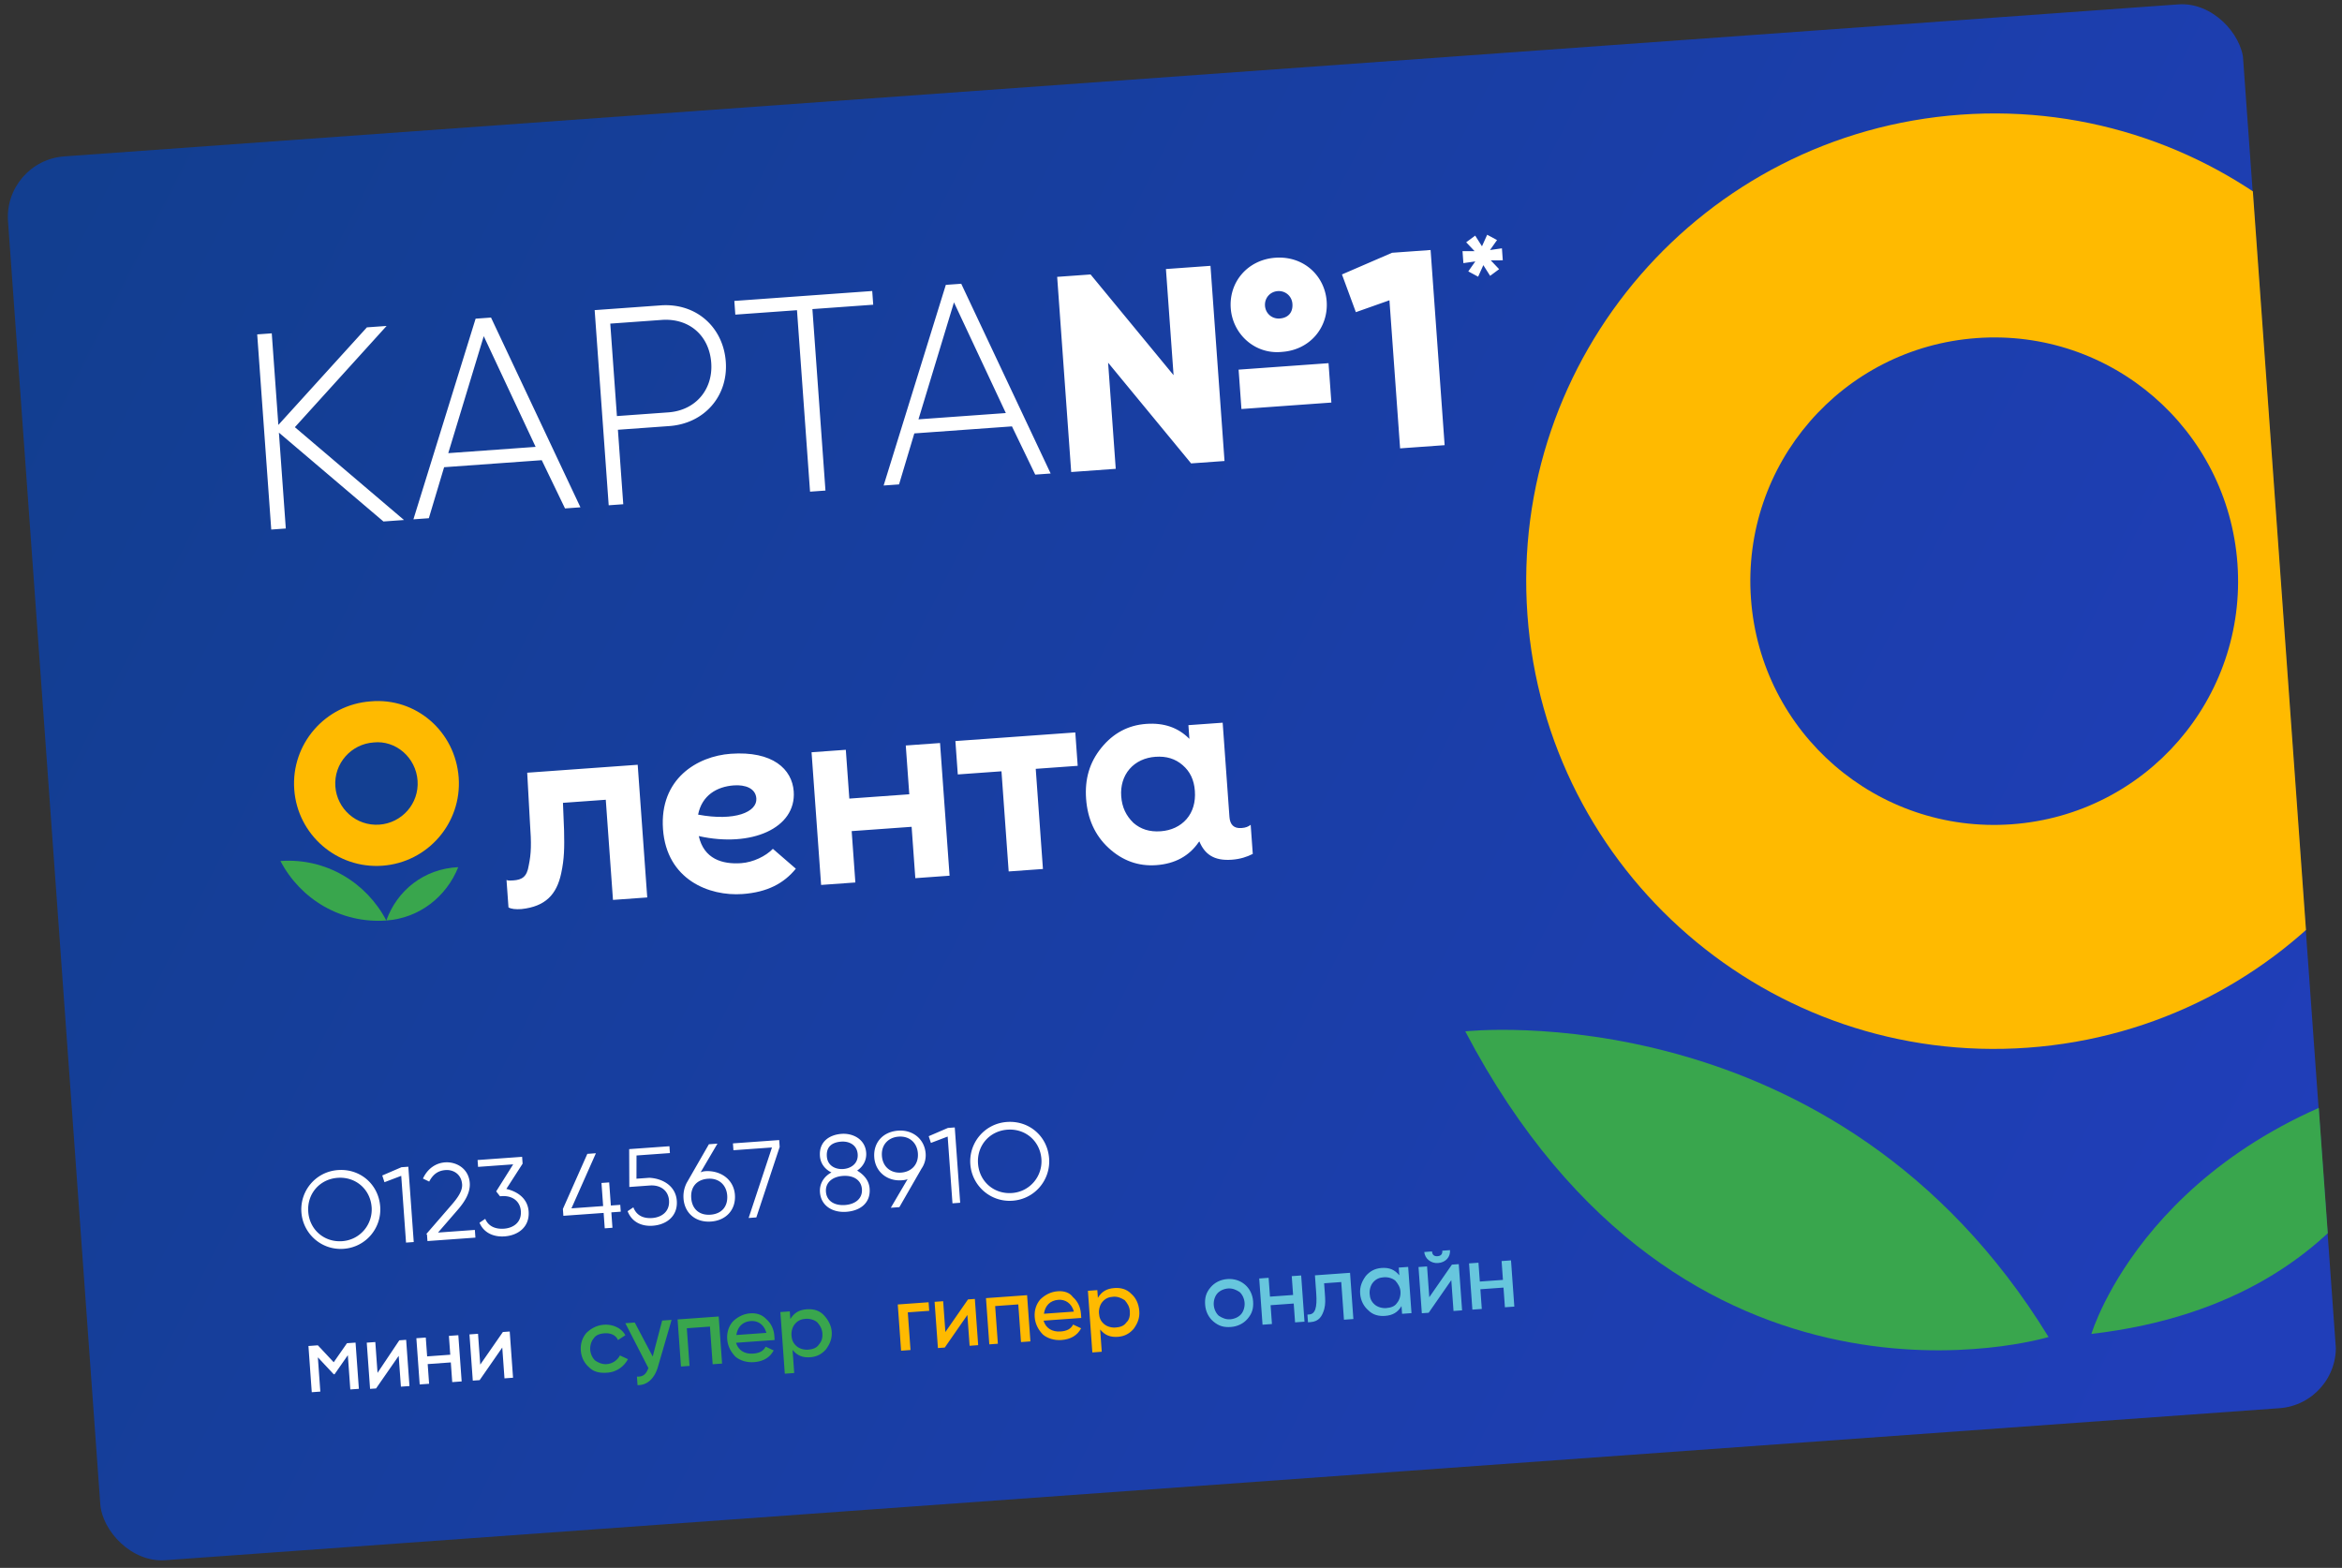
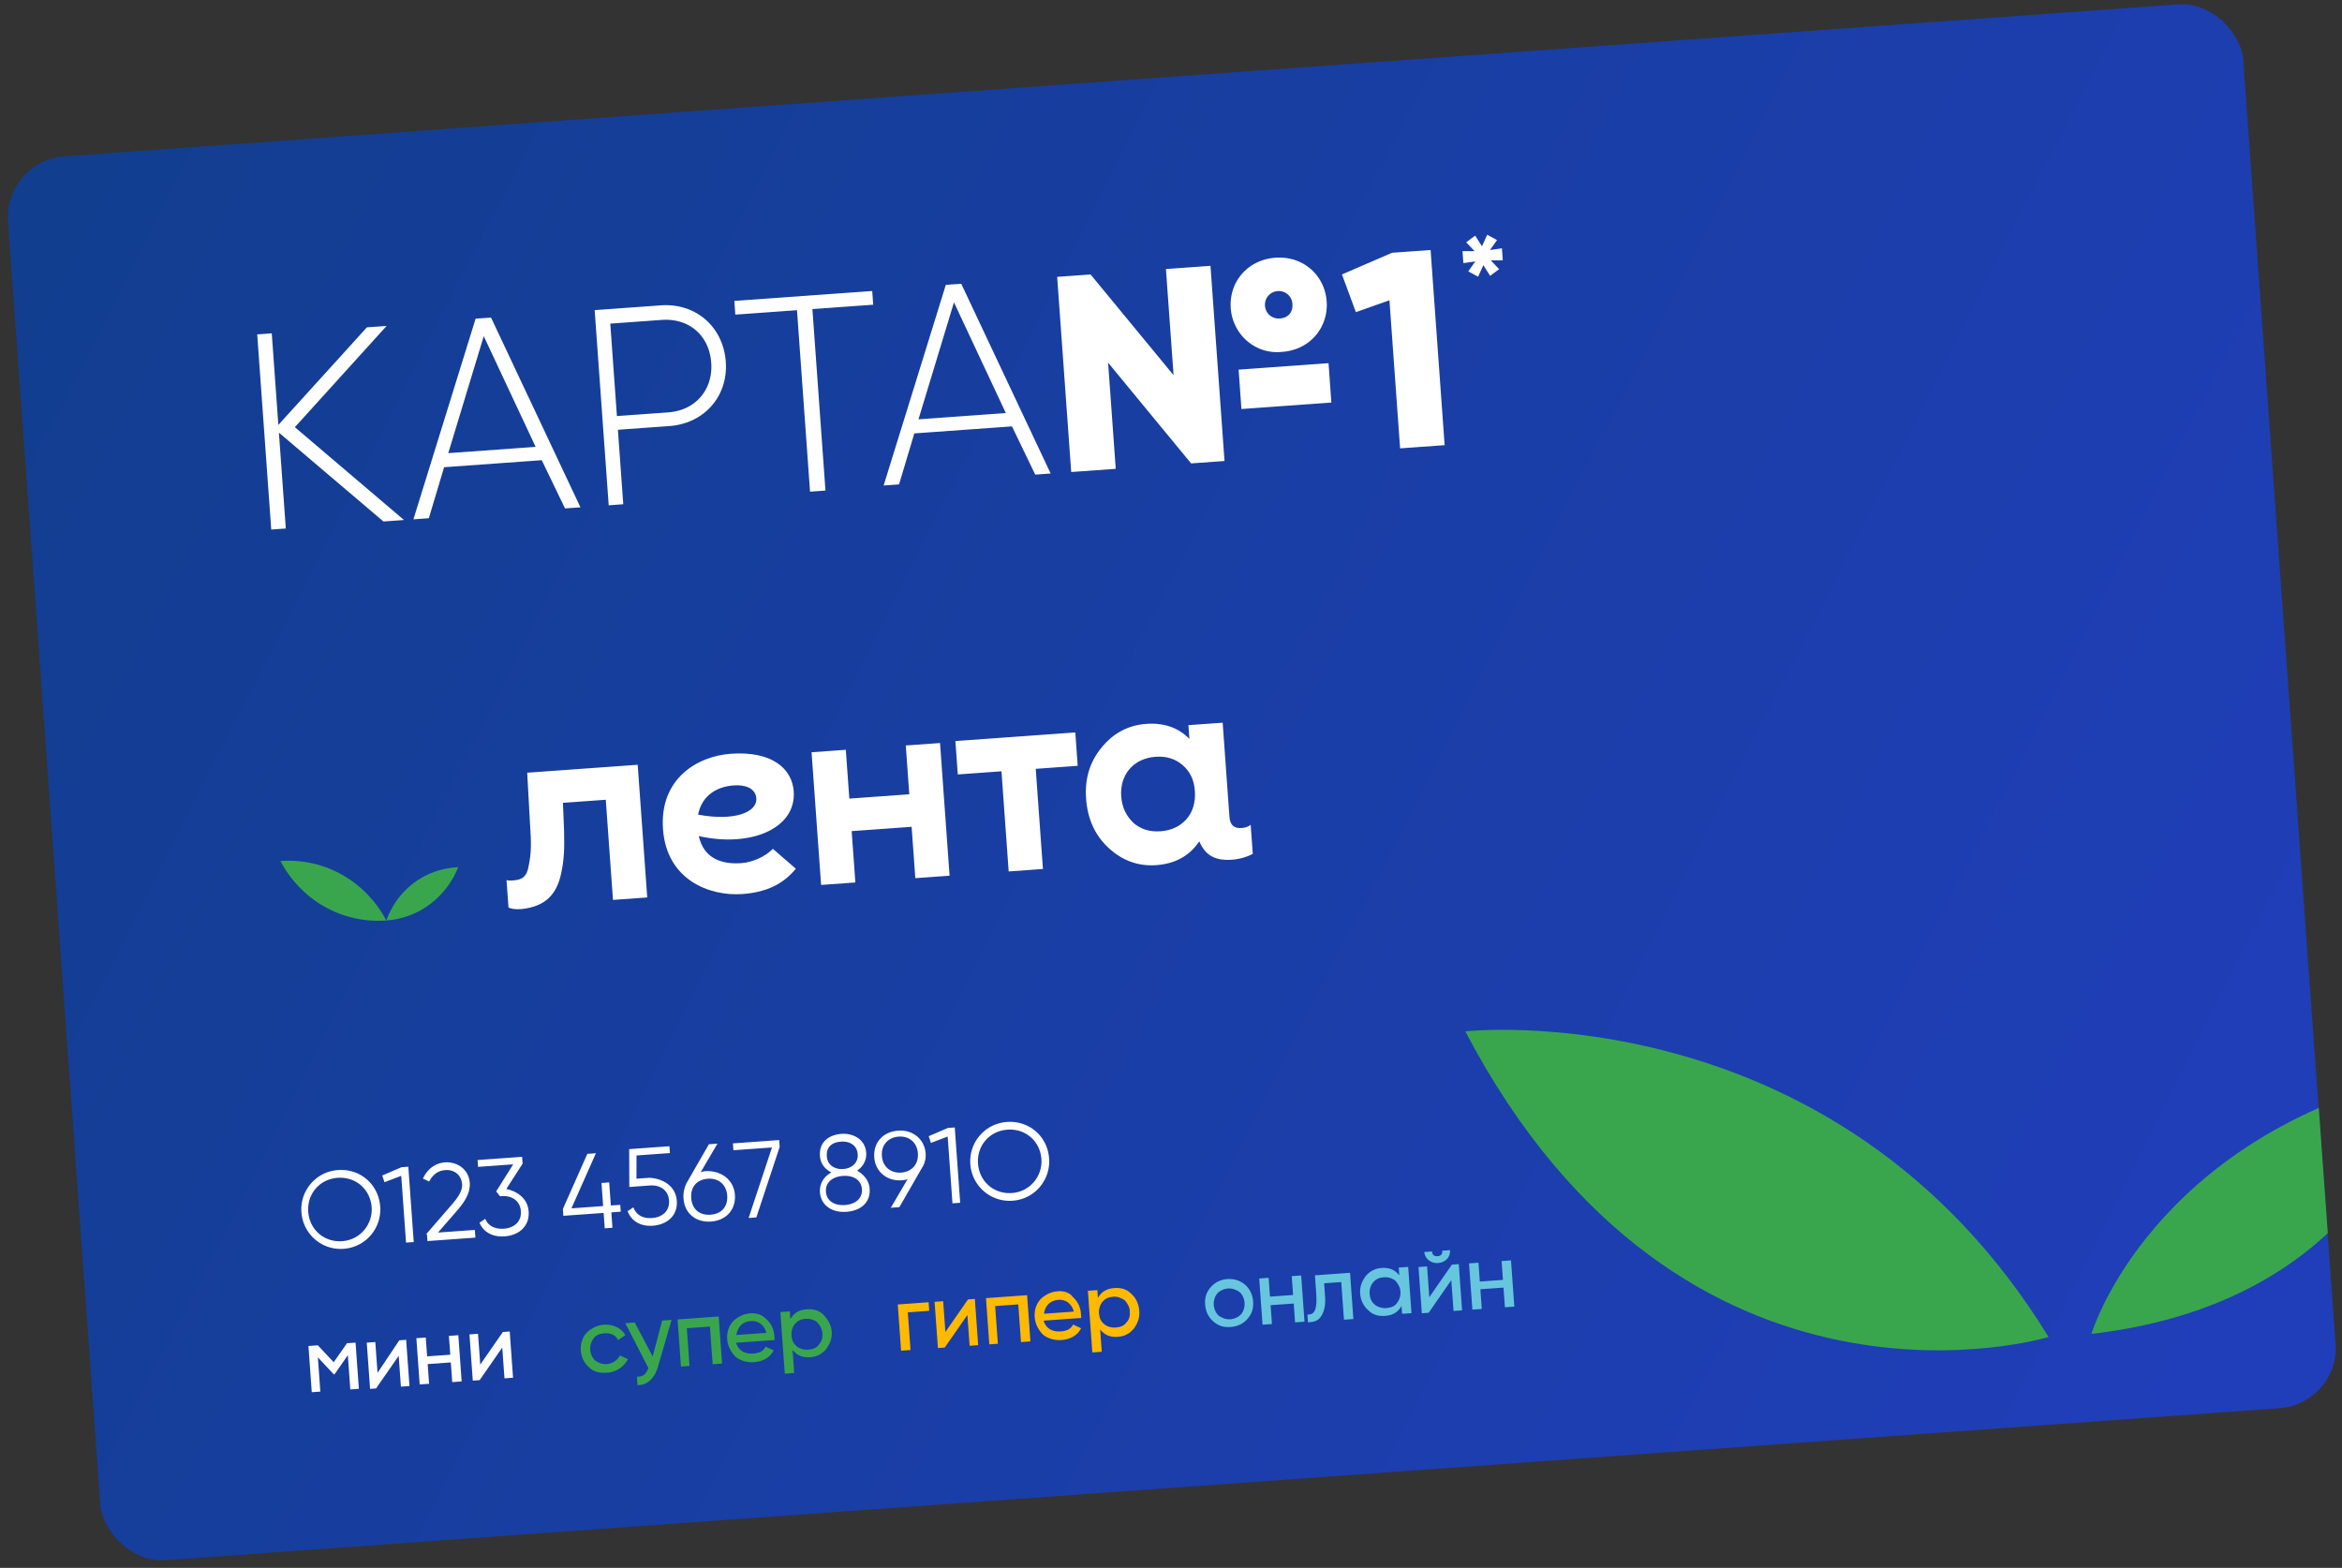
<svg xmlns="http://www.w3.org/2000/svg" width="578" height="387" fill="none">
  <rect width="100%" height="100%" fill="#333333" stroke="none" />
  <g clip-path="url(#clip0)">
    <path d="M552.552.004L.902 39.677 25.837 386.39l551.65-39.673L552.552.004z" fill="url(#paint0_linear)" />
    <path d="M74.386 299.224c-.38-5.282 3.529-10.023 9.025-10.419 5.496-.395 10.027 3.527 10.422 9.02.38 5.282-3.528 10.023-9.024 10.418-5.496.396-10.043-3.737-10.423-9.019zm17.333-1.247c-.319-4.437-3.944-7.574-8.383-7.255-4.439.319-7.578 3.943-7.259 8.38.32 4.437 3.945 7.574 8.383 7.255 4.44-.319 7.563-4.154 7.26-8.38zm9.055-9.995l1.337 18.593-1.902.136-1.185-16.48-4.137 1.572-.544-1.66 4.74-2.04 1.691-.121zm4.387 16.674l6.278-7.248c1.373-1.585 2.731-3.382 2.609-5.072-.182-2.535-2.176-3.666-4.078-3.529-1.902.137-3.11 1.073-4.045 2.839l-1.541-.739c1.102-2.415 3.124-3.835 5.449-4.002 2.748-.197 5.844 1.491 6.103 5.083.167 2.324-1.161 4.543-2.927 6.582l-4.904 5.662 9.089-.654.137 1.902-11.837.851-.122-1.69-.211.015zm25.303-5.643c.274 3.804-2.549 5.918-5.931 6.161-2.748.198-5.164-.903-6.192-3.377l1.419-.952c.771 1.856 2.523 2.58 4.636 2.428 2.325-.168 4.348-1.587 4.151-4.334-.183-2.535-2.192-3.878-4.728-3.695l-.423.03-.937-1.207 4.195-6.673-8.667.624-.121-1.691 10.992-.79.121 1.69-4.013 6.235c2.808.648 5.27 2.382 5.498 5.551zm22.739.064l-2.325.168.274 3.803-1.903.137-.273-3.803-9.935.714-.122-1.69 6.034-13.601 2.114-.152-6.034 13.601 7.821-.563-.41-5.704 1.902-.137.411 5.704 2.325-.167.121 1.69zm13.83-2.694c.273 3.804-2.549 5.918-5.931 6.161-2.748.198-5.165-.903-6.208-3.589l1.419-.951c.786 2.067 2.538 2.791 4.652 2.639 2.325-.168 4.348-1.587 4.15-4.334-.182-2.535-2.191-3.878-4.728-3.695l-5.073.365-.034-9.342 9.935-.715.121 1.69-8.244.593-.012 5.735 3.171-.228c3.412.18 6.523 2.08 6.782 5.671zm14.343-1.456c.259 3.592-2.096 6.31-5.9 6.584-3.805.273-6.524-2.08-6.783-5.671a7.321 7.321 0 01.784-3.88l5.477-9.526 2.113-.152-4.164 7.096c.408-.242 1.042-.287 1.465-.318 3.82-.062 6.75 2.276 7.008 5.867zm-1.902.137c-.182-2.535-2.01-4.315-4.758-4.117-2.748.197-4.318 2.009-4.12 4.756.197 2.746 2.01 4.315 4.758 4.117 2.748-.197 4.317-2.009 4.12-4.756zm12.828-13.665l.121 1.69-5.76 17.405-1.902.137 5.76-17.405-9.512.684-.122-1.69 11.415-.821zm22.322 11.987c.258 3.592-2.368 5.479-5.75 5.723-3.382.243-6.267-1.461-6.51-4.842-.152-2.112.994-3.894 2.836-4.876-1.54-.739-2.704-2.141-2.84-4.043-.259-3.592 2.383-5.268 5.342-5.481 2.748-.198 5.829 1.28 6.072 4.66.137 1.902-.814 3.457-2.232 4.408 1.555.95 2.93 2.338 3.082 4.451zm-1.903.137c-.167-2.325-2.16-3.455-4.697-3.273-2.537.182-4.348 1.587-4.181 3.911.168 2.324 2.161 3.455 4.698 3.273 2.536-.183 4.347-1.587 4.18-3.911zm-8.655-8.085c.167 2.324 2.145 3.243 4.048 3.107 1.902-.137 3.729-1.331 3.562-3.655-.168-2.324-2.146-3.243-4.048-3.106-2.114.152-3.744 1.118-3.562 3.654zm23.374 2.991l-5.476 9.526-2.114.152 4.164-7.096c-.408.242-1.042.288-1.465.318-3.593.259-6.523-2.079-6.782-5.671-.258-3.592 2.096-6.31 5.901-6.583 3.594-.259 6.524 2.079 6.782 5.671a5.748 5.748 0 01-1.01 3.683zm-5.027.999c2.536-.183 4.317-2.01 4.119-4.757-.182-2.535-2.01-4.315-4.758-4.117-2.536.182-4.317 2.009-4.119 4.756.197 2.747 2.221 4.3 4.758 4.118zm13.221-11.145l1.337 18.593-1.902.137-1.185-16.481-4.137 1.572-.544-1.66 4.74-2.04 1.691-.121zm3.84 9.068c-.38-5.282 3.528-10.023 9.024-10.418 5.496-.395 10.028 3.526 10.423 9.019.38 5.282-3.529 10.023-9.025 10.419-5.496.395-10.042-3.738-10.422-9.02zm17.544-1.262c-.319-4.437-3.944-7.574-8.383-7.255-4.439.32-7.578 3.943-7.259 8.38.319 4.437 3.945 7.574 8.384 7.255 4.439-.319 7.562-4.154 7.258-8.38zM94.633 128.717l-25.8-21.93 1.702 23.663-3.593.259-3.464-48.173 3.593-.258 1.626 22.607 21.852-24.083 4.862-.35-22.637 24.989 26.932 22.911-5.073.365zm39.069-15.128l-24.097 1.733-3.769 12.589-3.805.274 15.348-49.526 3.805-.273 22.066 46.835-3.805.273-5.743-11.905zm-1.511-3.289l-12.802-27.325-8.759 28.876 21.561-1.551zm46.933-21.002c.608 8.451-5.278 15.246-13.944 15.869l-12.683.912 1.322 18.381-3.594.259-3.464-48.172 16.276-1.171c8.878-.639 15.479 5.47 16.087 13.922zm-3.593.258c-.487-6.76-5.471-11.075-12.235-10.588l-12.683.912 1.641 22.818 12.683-.912c6.764-.486 11.065-5.68 10.594-12.23zm40.187-14.358l-15.219 1.094 3.221 44.792-3.805.274-3.221-44.792-15.22 1.094-.243-3.38 34.032-2.448.244 3.381.211-.015zm34.031 30.046l-24.097 1.733-3.769 12.589-3.805.273 15.349-49.525 3.804-.274 22.066 46.835-3.805.274-5.743-11.905zm-1.511-3.29l-12.801-27.325-8.76 28.876 21.561-1.551zm50.505-36.337l3.464 48.172-8.244.593-20.485-24.861 1.884 26.199-10.992.79-3.464-48.172 8.244-.593 20.485 24.861-1.884-26.199 10.992-.79zm5.002 10.47c-.471-6.549 4.238-11.984 11.002-12.47 6.975-.503 12.217 4.43 12.673 10.768.456 6.339-4.026 11.97-11.002 12.472-6.749.698-12.217-4.43-12.673-10.77zm1.94 15.153l22.195-1.597.699 9.72-22.195 1.595-.699-9.718zm13.28-16.247c-.137-1.901-1.723-3.274-3.625-3.137-1.903.137-3.276 1.722-3.139 3.624.136 1.901 1.722 3.274 3.625 3.137 2.114-.152 3.291-1.51 3.139-3.624zm34.103-13.283l3.464 48.172-10.991.79-2.629-36.551-8.288 2.932-3.432-9.31 12.364-5.35 9.512-.683zm17.817 2.541l-2.974.002 2.069 2.187-2.218 1.646-1.678-2.64-1.282 2.853-2.431-1.312 1.735-2.46-2.944.423-.213-2.958 2.975-.001-2.07-2.188 2.219-1.646 1.677 2.64 1.282-2.852 2.432 1.311-1.735 2.461 2.944-.424.212 2.958z" fill="#fff" />
-     <path d="M483.885 28.303C420.26 32.88 372.391 88.141 376.964 151.737c4.574 63.596 59.858 111.44 123.483 106.864 63.626-4.576 111.495-59.838 106.921-123.434-4.573-63.596-59.858-111.44-123.483-106.864zm12.597 175.153c-33.187 2.387-61.962-22.515-64.348-55.686-2.385-33.172 22.53-61.935 55.717-64.322 33.187-2.387 61.962 22.516 64.347 55.687 2.386 33.171-22.53 61.935-55.716 64.321z" fill="#FFBA00" />
    <path d="M361.625 254.568s91.48-10.189 143.958 75.447c0 0-90.038 27.288-143.958-75.447zm154.527 74.686s14.368-48.393 81.642-64.274c0 0-9.789 55.921-81.642 64.274z" fill="#39A64D" />
    <path d="M87.749 331.393l.82 11.41-2.114.152-.608-8.452-3.274 4.696-.211.015-3.913-4.179.608 8.452-2.114.152-.82-11.409 2.325-.168 3.912 4.179 3.275-4.695 2.114-.153zm5.424 7.468l-.547-7.606-2.114.152.82 11.409 1.48-.106 5.583-8.047.547 7.606 2.114-.152-.821-11.409-1.69.121-5.373 8.032zm17.616-9.125l2.325-.167.821 11.409-2.326.168-.349-4.86-5.707.411.349 4.859-2.325.167-.82-11.409 2.325-.167.334 4.648 5.707-.41-.334-4.649zm15.008-1.079l.82 11.409-2.113.152-.547-7.606-5.583 8.047-1.691.122-.821-11.409 2.114-.152.547 7.606 5.583-8.047 1.691-.122z" fill="#fff" />
    <path d="M161.086 334.827l-4.428-8.389-2.325.167 5.682 11.06c-.527 1.524-1.327 2.219-2.822 2.114l.152 2.113c2.34.044 4.136-1.572 4.995-4.395l3.408-11.713-2.326.167-2.336 8.876zm6.766 2.486l2.325-.167-.669-9.296 5.707-.411.669 9.297 2.325-.167-.836-11.621-10.146.73.836 11.62-.211.015zm-18.104-.609c-1.057.076-1.933-.286-2.824-.859-.68-.588-1.179-1.614-1.255-2.67-.076-1.057.271-2.144.86-2.823.573-.891 1.615-1.178 2.671-1.254 1.48-.107 2.794.436 3.308 1.673l1.826-1.193c-.982-1.841-3.172-2.745-5.285-2.593-1.692.122-3.126.862-4.318 2.01-.981 1.132-1.509 2.657-1.387 4.347.122 1.69.862 3.123 1.995 4.104 1.148 1.192 2.658 1.508 4.56 1.371 2.326-.167 4.137-1.572 5.072-3.338l-1.978-.92a4.013 4.013 0 01-3.245 2.145zm53.52-12.132c-1.148-1.191-2.658-1.507-4.138-1.401-1.902.137-3.125.862-4.075 2.417l-.137-1.902-2.325.168 1.094 15.212 2.325-.167-.41-5.705c1.163 1.403 2.477 1.946 4.379 1.809 1.691-.122 2.914-.847 3.895-1.979.966-1.344 1.509-2.657 1.387-4.348-.106-1.479-.847-2.912-1.995-4.104zm-1.174 7.306c-.574.89-1.615 1.178-2.672 1.254-1.057.076-2.144-.271-2.824-.859-.906-.784-1.179-1.614-1.255-2.671-.076-1.056.271-2.143.86-2.822.785-.906 1.615-1.179 2.672-1.255 1.057-.076 2.144.271 2.824.859.695.8 1.178 1.615 1.254 2.671.076 1.056-.074 1.917-.859 2.823zm-16.915-7.704c-1.691.122-3.125.862-4.317 2.01-.981 1.132-1.509 2.657-1.387 4.347.121 1.69.862 3.124 2.01 4.315 1.133.981 2.869 1.493 4.56 1.371 2.326-.167 3.956-1.134 4.891-2.9l-1.978-.919c-.558 1.102-1.585 1.6-3.065 1.707-2.113.152-3.669-.798-4.228-2.67l9.512-.684-.076-1.056c-.122-1.69-.862-3.124-1.995-4.104-.922-.996-2.236-1.538-3.927-1.417zm-3.44 5.345c.286-1.932 1.463-3.291 3.577-3.443 1.691-.122 3.247.828 3.821 2.911l-7.398.532z" fill="#39A64D" />
    <path d="M222.387 333.391l2.325-.167-.668-9.296 5.284-.38-.152-2.113-7.609.547.82 11.409zm10.93-4.609l-.547-7.606-2.114.152.82 11.41 1.691-.122 5.583-8.047.547 7.606 2.114-.152-.82-11.409-1.691.121-5.583 8.047zm45.851-9.456c-1.148-1.192-2.658-1.508-4.138-1.401-1.902.137-3.125.862-4.075 2.417l-.137-1.902-2.325.167 1.094 15.212 2.325-.167-.395-5.493c1.163 1.403 2.477 1.946 4.38 1.809 1.691-.122 2.913-.847 3.894-1.979.966-1.344 1.509-2.657 1.387-4.348-.136-1.901-.877-3.334-2.01-4.315zm-1.189 7.094c-.574.891-1.615 1.178-2.672 1.254-1.057.076-2.145-.271-2.824-.859-.907-.784-1.179-1.614-1.255-2.67-.076-1.057.271-2.144.86-2.823.784-.906 1.615-1.178 2.672-1.254 1.057-.076 1.932.286 2.824.859.694.799 1.178 1.614 1.254 2.67.076 1.057-.059 2.128-.859 2.823zm-16.915-7.703c-1.691.121-3.125.862-4.317 2.009-.981 1.133-1.509 2.657-1.387 4.347.121 1.691.862 3.124 2.01 4.316 1.133.98 2.869 1.492 4.56 1.371 2.325-.167 3.956-1.134 4.891-2.9l-1.978-.92c-.558 1.102-1.585 1.601-3.065 1.707-2.113.152-3.669-.798-4.229-2.669l9.301-.669-.076-1.056c-.121-1.691-.862-3.124-1.995-4.104-.71-1.011-2.024-1.554-3.715-1.432zm-3.425 5.555c.286-1.932 1.463-3.29 3.577-3.442 1.691-.122 3.247.828 3.822 2.91l-7.399.532zm-13.691 7.569l2.325-.168-.669-9.296 5.708-.41.668 9.296 2.325-.167-.82-11.409-10.146.729.82 11.409-.211.016z" fill="#FFBA00" />
    <path d="M302.918 315.707c-1.691.121-3.126.862-4.106 1.994-1.178 1.359-1.509 2.657-1.388 4.347.122 1.691.862 3.124 1.995 4.104 1.36 1.177 2.658 1.508 4.349 1.387 1.692-.122 3.126-.862 4.107-1.995 1.177-1.359 1.508-2.657 1.387-4.347-.122-1.69-.862-3.124-1.995-4.104s-2.658-1.508-4.349-1.386zm3.386 8.676c-.589.679-1.615 1.178-2.672 1.254-1.057.076-1.933-.286-2.824-.859-.68-.588-1.179-1.614-1.255-2.67-.076-1.057.271-2.144.86-2.823.588-.68 1.615-1.178 2.672-1.254 1.057-.076 1.933.286 2.824.859.679.588 1.178 1.614 1.254 2.67.076 1.057-.271 2.144-.859 2.823zm12.832-4.746l-5.708.411-.334-4.648-2.325.167.821 11.409 2.325-.167-.335-4.648 5.708-.411.334 4.648 2.325-.167-.82-11.409-2.326.167.335 4.648zm35.766-7.881c1.902-.137 3.079-1.496 2.958-3.186l-1.903.137c.061.845-.331 1.298-1.177 1.359-.845.06-1.298-.332-1.359-1.177l-1.903.137c.122 1.69 1.693 2.851 3.384 2.73zm-2.156 8.437l-.547-7.606-2.113.152.82 11.41 1.691-.122 5.583-8.047.547 7.606 2.114-.152-.82-11.409-1.692.121-5.583 8.047zm17.844-8.928l.334 4.648-5.707.41-.335-4.648-2.325.167.821 11.41 2.325-.168-.35-4.859 5.708-.41.349 4.859 2.325-.167-.82-11.409-2.325.167zm-45.747 7.962c.258 3.592-.269 5.116-1.749 5.223l-.423.03.137 1.902.634-.046c2.114-.152 2.868-1.48 3.381-3.216.331-1.298.255-2.355.149-3.834l-.182-2.535 4.227-.304.669 9.296 2.325-.167-.821-11.409-8.666.623.319 4.437zm20.502-4.448c-1.163-1.403-2.477-1.945-4.379-1.809-1.691.122-2.914.847-3.895 1.98-.965 1.343-1.508 2.657-1.387 4.347.122 1.69.862 3.123 1.995 4.104 1.148 1.192 2.658 1.508 4.138 1.401 1.902-.137 3.125-.862 4.076-2.417l.136 1.902 2.325-.167-.82-11.41-2.325.168.136 1.901zm-.57 6.837c-.574.891-1.615 1.178-2.672 1.254-1.057.076-2.144-.27-2.824-.858-.906-.785-1.179-1.615-1.254-2.671-.076-1.057.27-2.143.859-2.823.785-.906 1.615-1.178 2.672-1.254 1.057-.076 2.144.271 2.824.859.695.799 1.178 1.614 1.254 2.671.076 1.056-.271 2.143-.859 2.822z" fill="#67C6DD" />
    <path d="M69.213 212.522c4.927 9.415 14.925 15.492 26.128 14.686-4.926-9.415-14.924-15.492-26.128-14.686z" fill="#39A64D" />
-     <path d="M113.203 191.944c.805 11.198-7.631 20.937-18.834 21.742-11.203.806-20.946-7.625-21.751-18.823-.806-11.198 7.63-20.937 18.833-21.743 11.188-1.017 20.931 7.415 21.752 18.824z" fill="#FFBA00" />
    <path d="M95.342 227.208c8.244-.593 14.87-5.954 17.75-13.169-8.47.397-15.096 5.758-17.75 13.169z" fill="#39A64D" />
-     <path d="M103.056 192.674c.41 5.704-3.92 10.476-9.417 10.871-5.707.41-10.48-3.919-10.875-9.412-.41-5.705 3.92-10.476 9.417-10.871 5.48-.607 10.465 3.707 10.875 9.412z" fill="#133F92" />
    <path d="M223.543 184.008l8.455-.608 2.355 32.749-8.455.608-.912-12.677-14.796 1.064.911 12.677-8.455.608-2.355-32.748 8.455-.609.866 12.044 14.797-1.065-.866-12.043zm13.049 7.132l10.569-.76 1.777 24.72 8.456-.608-1.778-24.72 10.357-.745-.592-8.24-29.593 2.128.592 8.24.212-.015zm72.073 12.444l.517 7.184c-1.434.74-3.095 1.284-5.209 1.436-4.439.319-6.689-1.43-7.974-4.524l-.196.227c-2.309 3.352-5.781 5.3-10.431 5.635-4.439.319-8.366-1.098-11.78-4.25-3.413-3.153-5.197-7.272-5.546-12.131-.35-4.86.841-8.981 3.769-12.589 2.927-3.609 6.61-5.573 11.049-5.892 4.439-.319 7.928.917 10.677 3.692l-.243-3.38 8.455-.608 1.672 23.241c.136 1.901 1.058 2.897 2.96 2.76 1.057-.076 1.676-.333 2.28-.801zm-13.774-8.354c-.198-2.747-1.195-4.799-3.008-6.367-1.812-1.569-3.987-2.262-6.735-2.064-2.536.182-4.801 1.194-6.37 3.006-1.57 1.812-2.248 4.197-2.066 6.732.198 2.747 1.195 4.799 3.023 6.579 1.813 1.569 3.987 2.262 6.735 2.064 2.537-.182 4.801-1.195 6.37-3.006 1.57-1.812 2.248-4.197 2.051-6.944zm-164.778-4.502l.685 12.48c.365 5.071.32 7.41-.312 10.429-.437 2.793-1.66 3.518-3.774 3.67-.634.045-1.268.091-1.706-.09l.486 6.761c.665.377 1.737.512 3.217.406 5.903-.637 8.665-3.597 9.78-8.774.799-3.668.812-6.43.72-10.67l-.275-6.777 10.569-.76 1.778 24.72 8.455-.608-2.355-32.748-27.268 1.961zm42.345 15.643c1.255 5.644 5.816 7.015 10.466 6.681 2.96-.213 6.039-1.709 7.82-3.536l5.664 4.902c-2.927 3.609-7.018 5.814-13.148 6.255-8.244.593-18.74-3.537-19.636-16.003-.897-12.465 8.477-18.024 16.721-18.617 10.358-.745 15.146 3.795 15.541 9.289.654 9.085-10.472 13.92-23.428 11.029zm14.204-9.304c-.183-2.535-2.795-3.409-5.543-3.212-4.228.304-7.896 2.48-8.83 7.219 9.045 1.686 14.616-.626 14.373-4.007z" fill="#fff" />
  </g>
  <defs>
    <linearGradient id="paint0_linear" x1="10.5" y1="62" x2="544.5" y2="333.5" gradientUnits="userSpaceOnUse">
      <stop stop-color="#123E90" />
      <stop offset="1" stop-color="#203EB9" />
    </linearGradient>
    <clipPath id="clip0">
      <rect x=".902" y="39.677" width="553.127" height="347.398" rx="15" transform="rotate(-4.113 .902 39.677)" fill="#fff" />
    </clipPath>
  </defs>
</svg>